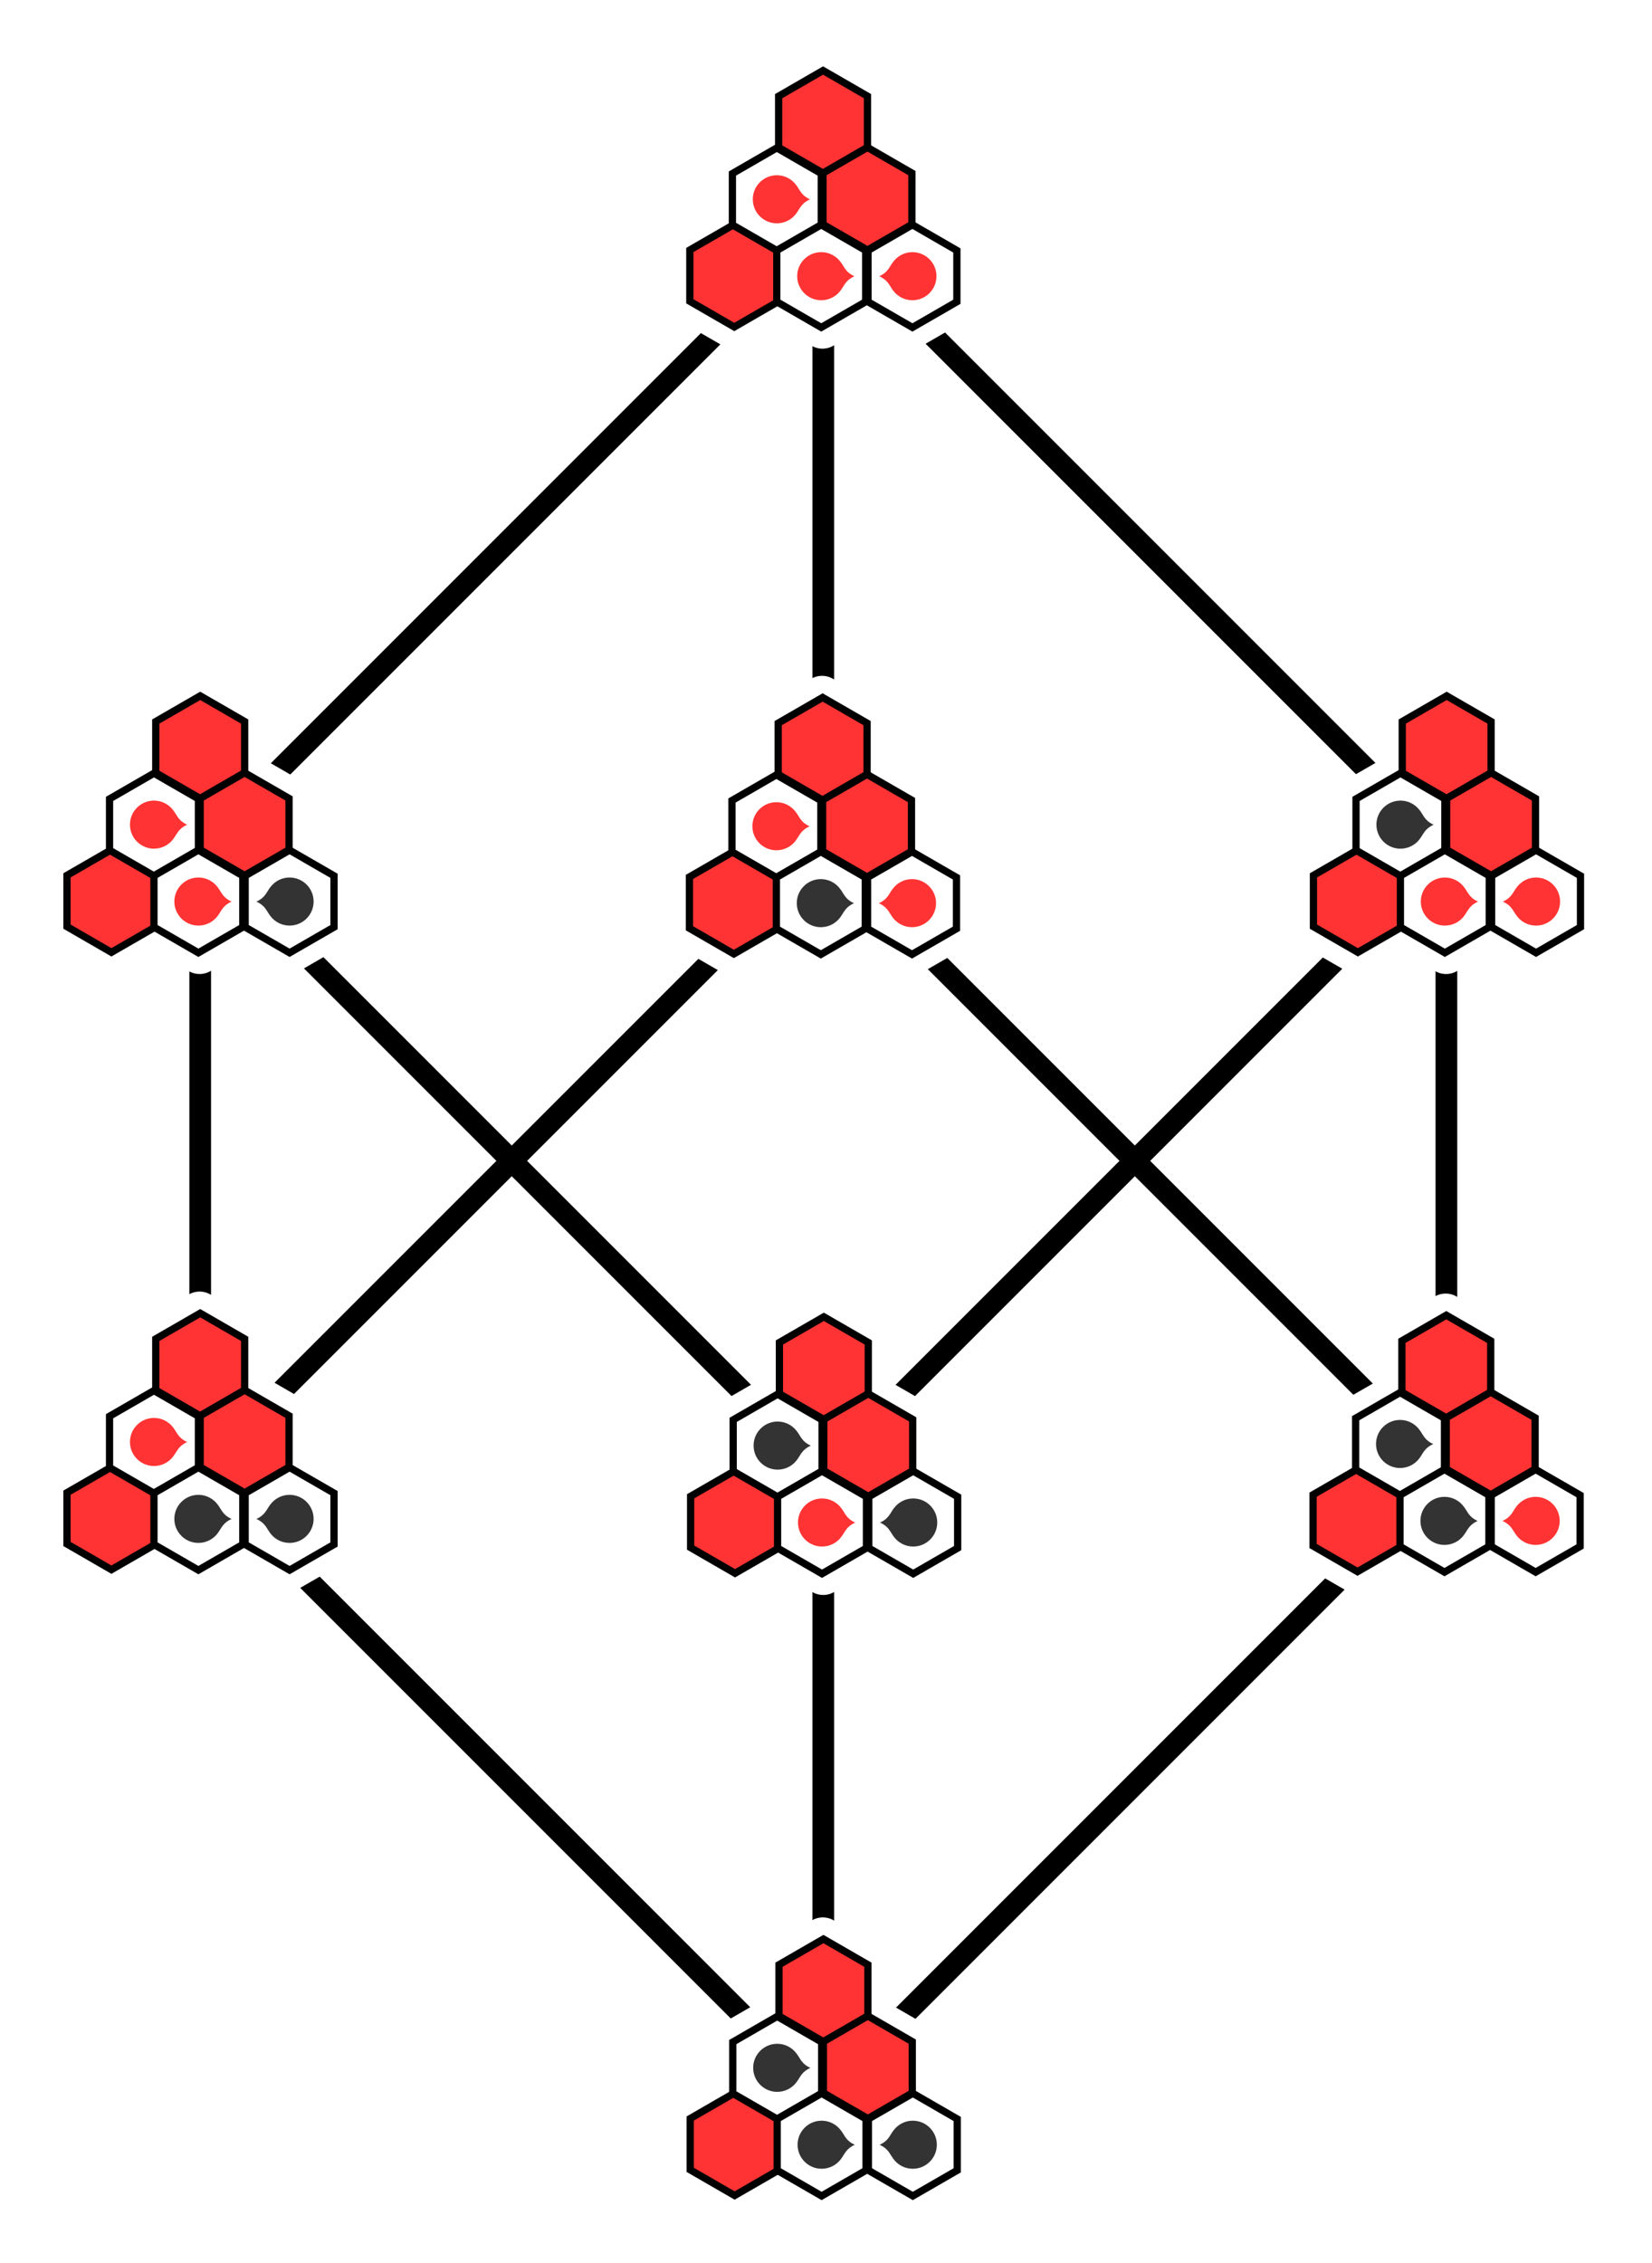
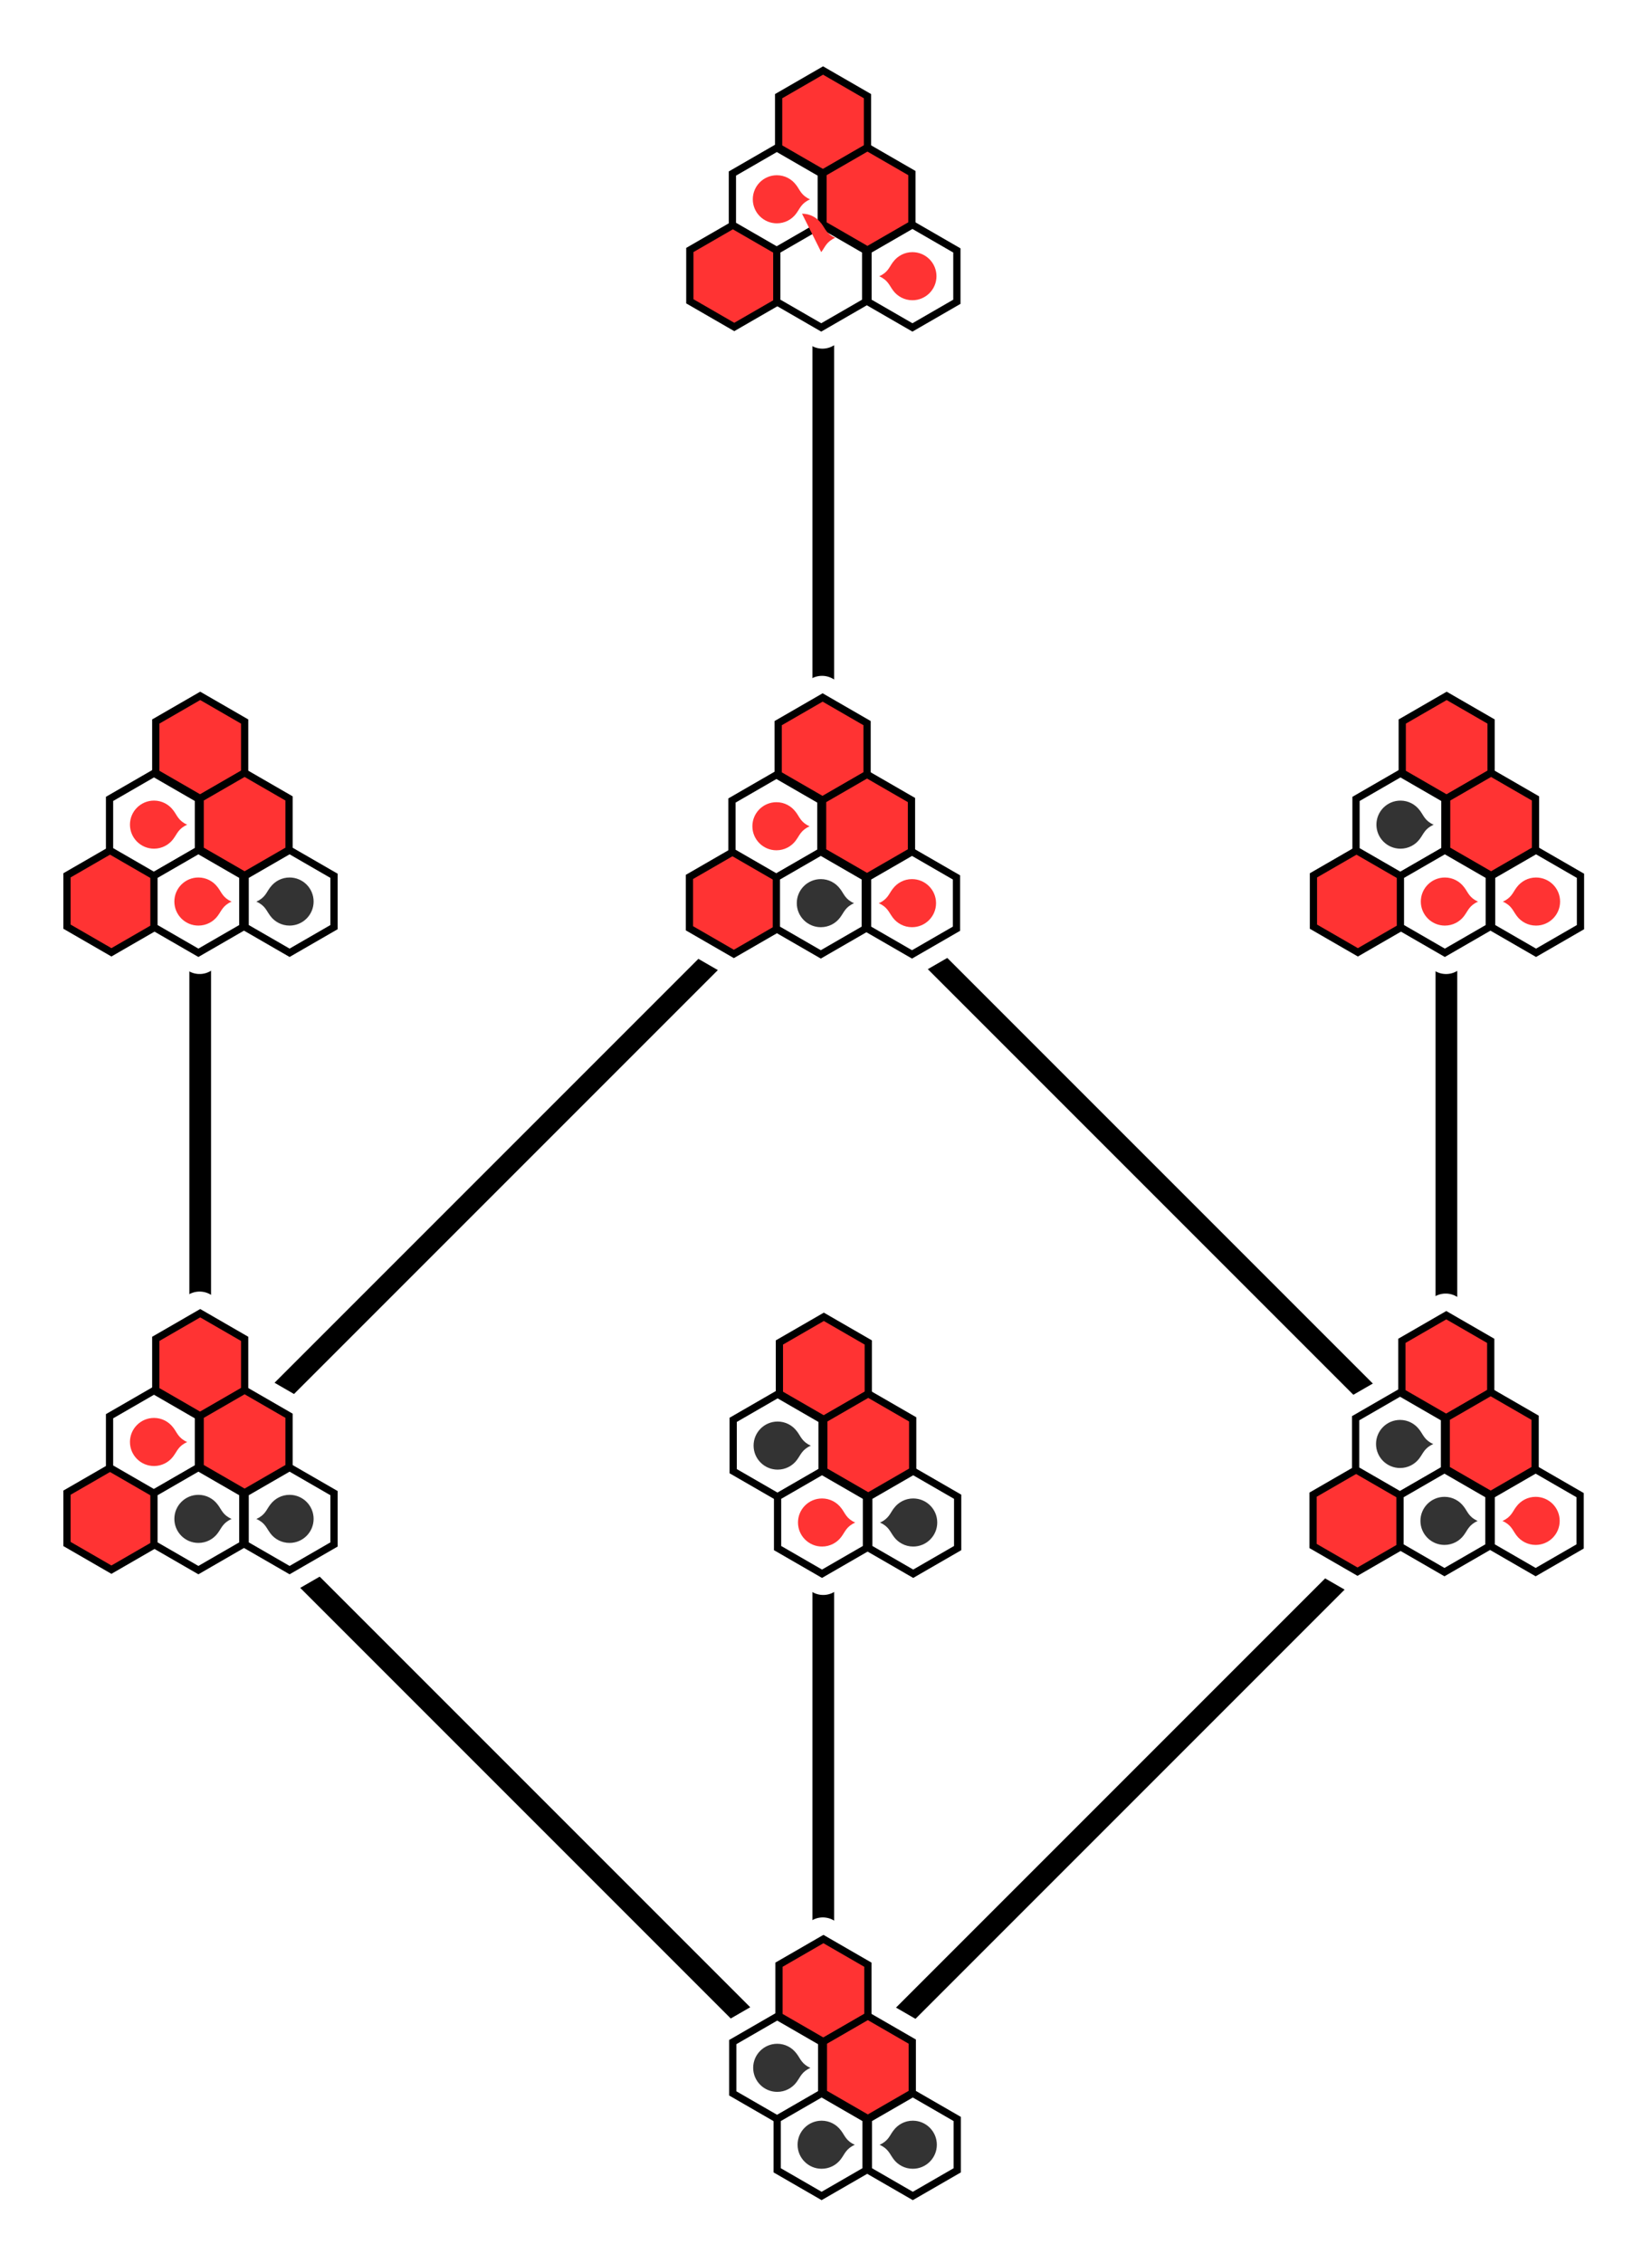
<svg xmlns="http://www.w3.org/2000/svg" xmlns:ns1="http://www.inkscape.org/namespaces/inkscape" xmlns:ns2="http://sodipodi.sourceforge.net/DTD/sodipodi-0.dtd" xmlns:xlink="http://www.w3.org/1999/xlink" width="114.188" height="156.406" id="svg6942" version="1.1" ns1:version="0.48.3.1 r9886" ns2:docname="Predicate_logic;_4_variables;_implications_lattice;_pairs;_1011.svg">
  <defs id="defs6944" />
  <ns2:namedview id="base" pagecolor="#ffffff" bordercolor="#666666" borderopacity="1.0" ns1:pageopacity="0.0" ns1:pageshadow="2" ns1:zoom="5.4256367" ns1:cx="58.760797" ns1:cy="78.403217" ns1:document-units="px" ns1:current-layer="layer2" showgrid="true" fit-margin-top="0" fit-margin-left="0" fit-margin-right="0" fit-margin-bottom="0" ns1:window-width="1896" ns1:window-height="1028" ns1:window-x="24" ns1:window-y="0" ns1:window-maximized="1" ns1:snap-global="false" />
  <g ns1:label="cube" ns1:groupmode="layer" id="layer1" transform="translate(-314.374,-301.044)" ns2:insensitive="true">
    <g transform="translate(-197.174,-697.251)" style="display:inline" id="g6916">
-       <path ns1:connector-curvature="0" id="path6890" d="m 525.386,1056.986 43.069,-43.069 43.069,43.069 -43.069,43.069 z" style="color:#000000;fill:none;stroke:#000000;stroke-width:1.5;stroke-linecap:square;stroke-linejoin:miter;stroke-miterlimit:4;stroke-opacity:1;stroke-dasharray:none;stroke-dashoffset:0;marker:none;visibility:visible;display:inline;overflow:visible;enable-background:accumulate" />
      <path ns1:connector-curvature="0" id="path6892" d="m 525.386,1100.055 43.069,-43.069 43.069,43.069 -43.069,43.069 z" style="color:#000000;fill:none;stroke:#000000;stroke-width:1.5;stroke-linecap:square;stroke-linejoin:miter;stroke-miterlimit:4;stroke-opacity:1;stroke-dasharray:none;stroke-dashoffset:0;marker:none;visibility:visible;display:inline;overflow:visible;enable-background:accumulate" />
      <path ns1:connector-curvature="0" id="path6894" d="m 525.386,1056.986 0,43.069" style="color:#000000;fill:none;stroke:#000000;stroke-width:1.5;stroke-linecap:square;stroke-linejoin:miter;stroke-miterlimit:4;stroke-opacity:1;stroke-dasharray:none;stroke-dashoffset:0;marker:none;visibility:visible;display:inline;overflow:visible;enable-background:accumulate" />
      <path ns1:connector-curvature="0" id="path6896" d="m 568.455,1013.917 0,43.069" style="color:#000000;fill:none;stroke:#000000;stroke-width:1.5;stroke-linecap:square;stroke-linejoin:miter;stroke-miterlimit:4;stroke-opacity:1;stroke-dasharray:none;stroke-dashoffset:0;marker:none;visibility:visible;display:inline;overflow:visible;enable-background:accumulate" />
      <path ns1:connector-curvature="0" id="path6898" d="m 611.525,1056.986 0,43.069" style="color:#000000;fill:none;stroke:#000000;stroke-width:1.5;stroke-linecap:square;stroke-linejoin:miter;stroke-miterlimit:4;stroke-opacity:1;stroke-dasharray:none;stroke-dashoffset:0;marker:none;visibility:visible;display:inline;overflow:visible;enable-background:accumulate" />
      <path ns1:connector-curvature="0" id="path6900" d="m 568.455,1100.055 0,43.069" style="color:#000000;fill:none;stroke:#000000;stroke-width:1.5;stroke-linecap:square;stroke-linejoin:miter;stroke-miterlimit:4;stroke-opacity:1;stroke-dasharray:none;stroke-dashoffset:0;marker:none;visibility:visible;display:inline;overflow:visible;enable-background:accumulate" />
    </g>
  </g>
  <g ns1:groupmode="layer" id="layer2" ns1:label="vertices" transform="translate(-6.281,1.969)">
    <g style="display:inline" id="g7381" transform="matrix(0.254,0,0,0.254,428.704,-84.362)">
      <use transform="translate(-1104.694,1328.74)" height="1" width="1" id="use6131-2-9" xlink:href="#use5606-3-0-0-0" y="0" x="0" style="display:inline" />
      <use transform="translate(-1135.38,1328.74)" height="1" width="1" id="use6131-2-7" xlink:href="#use5606-3-0-0-0" y="0" x="0" style="display:inline" />
      <use transform="translate(-1120.037,1302.165)" height="1" width="1" id="use6131-2-77" xlink:href="#use5606-3-0-0-0" y="0" x="0" style="display:inline" />
      <use transform="translate(-1104.694,1275.591)" height="1" width="1" id="use6129-619" xlink:href="#use5608-6-8-2" y="0" x="0" style="display:inline" />
      <use transform="translate(-1120.037,1302.165)" height="1" width="1" id="use6129-59" xlink:href="#use5608-6-8-2" y="0" x="0" style="display:inline" />
      <use transform="translate(-1135.38,1328.74)" height="1" width="1" id="use6129-834" xlink:href="#use5608-6-8-2" y="0" x="0" style="display:inline" />
    </g>
    <g id="g3936" transform="matrix(-1,0,0,1,126.311,0)">
      <path ns1:connector-curvature="0" id="path4911-2-3" d="m 63.156,132.04 -3.069,1.772 0,3.543 -3.069,1.772 0,3.543 -3.069,1.772 0,3.543 3.069,1.772 3.069,-1.772 3.069,1.772 3.069,-1.772 3.069,1.772 3.069,-1.772 0,-3.543 -3.069,-1.772 0,-3.543 -3.069,-1.772 0,-3.543 z" style="color:#000000;fill:none;stroke:#ffffff;stroke-width:3;stroke-linecap:butt;stroke-linejoin:round;stroke-miterlimit:4;stroke-opacity:1;stroke-dasharray:none;stroke-dashoffset:0;marker:none;visibility:visible;display:inline;overflow:visible;enable-background:accumulate" />
      <g style="display:inline" transform="matrix(0.182,0,0,0.182,105.985,137.091)" id="use6131-2-0-3-5">
        <path style="color:#000000;fill:#ff3333;fill-opacity:1;stroke:#000000;stroke-width:2.75;stroke-linecap:square;stroke-linejoin:miter;stroke-miterlimit:4;stroke-opacity:1;stroke-dasharray:none;stroke-dashoffset:0;marker:none;visibility:visible;display:inline;overflow:visible;enable-background:accumulate" d="m -235.558,11.195 16.877,-9.744 0,-19.488 -16.877,-9.744 -16.877,9.744 0,19.488 z" id="path4061-50" ns1:connector-curvature="0" />
      </g>
      <g style="display:inline" transform="matrix(0.182,0,0,0.182,102.916,142.406)" id="use6131-2-75-9-24">
        <path style="color:#000000;fill:#ff3333;fill-opacity:1;stroke:#000000;stroke-width:2.75;stroke-linecap:square;stroke-linejoin:miter;stroke-miterlimit:4;stroke-opacity:1;stroke-dasharray:none;stroke-dashoffset:0;marker:none;visibility:visible;display:inline;overflow:visible;enable-background:accumulate" d="m -235.558,11.195 16.877,-9.744 0,-19.488 -16.877,-9.744 -16.877,9.744 0,19.488 z" id="path4057-2" ns1:connector-curvature="0" />
      </g>
      <g style="display:inline" transform="matrix(0.182,0,0,0.182,112.122,147.721)" id="use6131-2-5-9-2">
-         <path style="color:#000000;fill:#ff3333;fill-opacity:1;stroke:#000000;stroke-width:2.75;stroke-linecap:square;stroke-linejoin:miter;stroke-miterlimit:4;stroke-opacity:1;stroke-dasharray:none;stroke-dashoffset:0;marker:none;visibility:visible;display:inline;overflow:visible;enable-background:accumulate" d="m -235.558,11.195 16.877,-9.744 0,-19.488 -16.877,-9.744 -16.877,9.744 0,19.488 z" id="path4053-97" ns1:connector-curvature="0" />
-       </g>
+         </g>
      <g id="use6129-87-2-1" style="display:inline" transform="matrix(-0.182,0,0,0.182,-17.766,109.855)">
        <path style="color:#000000;fill:#ffffff;fill-opacity:1;stroke:#000000;stroke-width:2.75;stroke-linecap:square;stroke-linejoin:miter;stroke-miterlimit:4;stroke-opacity:1;stroke-dasharray:none;stroke-dashoffset:0;marker:none;visibility:visible;display:inline;overflow:visible;enable-background:accumulate" d="m -461.948,190.223 16.877,-9.744 0,-19.488 -16.877,-9.744 -16.877,9.744 0,19.488 z" id="path4047-9" ns1:connector-curvature="0" />
        <path style="fill:#333333;fill-opacity:1;stroke:none;display:inline" d="m -461.942,161.637 c -5.044,0 -9.132,4.087 -9.132,9.129 0,5.042 4.089,9.129 9.132,9.129 2.991,0 5.64,-1.431 7.306,-3.652 l 0.018,-0.029 c 0.085,-0.114 0.159,-0.224 0.239,-0.342 1.19,-1.6 1.792,-3.656 5.051,-5.078 -3.26,-1.422 -3.861,-3.531 -5.051,-5.135 -0.08,-0.118 -0.172,-0.228 -0.257,-0.342 -1.665,-2.231 -4.307,-3.68 -7.306,-3.68 z" id="path4049-50" ns1:connector-curvature="0" ns2:nodetypes="csscccccccc" />
      </g>
      <g id="use6129-13-4-6" style="display:inline" transform="matrix(-0.182,0,0,0.182,-20.835,115.17)">
        <path style="color:#000000;fill:#ffffff;fill-opacity:1;stroke:#000000;stroke-width:2.75;stroke-linecap:square;stroke-linejoin:miter;stroke-miterlimit:4;stroke-opacity:1;stroke-dasharray:none;stroke-dashoffset:0;marker:none;visibility:visible;display:inline;overflow:visible;enable-background:accumulate" d="m -461.948,190.223 16.877,-9.744 0,-19.488 -16.877,-9.744 -16.877,9.744 0,19.488 z" id="path4041-7" ns1:connector-curvature="0" />
        <path style="fill:#333333;fill-opacity:1;stroke:none;display:inline" d="m -461.942,161.637 c -5.044,0 -9.132,4.087 -9.132,9.129 0,5.042 4.089,9.129 9.132,9.129 2.991,0 5.64,-1.431 7.306,-3.652 l 0.018,-0.029 c 0.085,-0.114 0.159,-0.224 0.239,-0.342 1.19,-1.6 1.792,-3.656 5.051,-5.078 -3.26,-1.422 -3.861,-3.531 -5.051,-5.135 -0.08,-0.118 -0.172,-0.228 -0.257,-0.342 -1.665,-2.231 -4.307,-3.68 -7.306,-3.68 z" id="path4043-6" ns1:connector-curvature="0" ns2:nodetypes="csscccccccc" />
      </g>
      <g id="use6129-272-8-29" style="display:inline" transform="matrix(0.182,0,0,0.182,141.01,115.17)">
        <path style="color:#000000;fill:#ffffff;fill-opacity:1;stroke:#000000;stroke-width:2.75;stroke-linecap:square;stroke-linejoin:miter;stroke-miterlimit:4;stroke-opacity:1;stroke-dasharray:none;stroke-dashoffset:0;marker:none;visibility:visible;display:inline;overflow:visible;enable-background:accumulate" d="m -461.948,190.223 16.877,-9.744 0,-19.488 -16.877,-9.744 -16.877,9.744 0,19.488 z" id="path4035-1" ns1:connector-curvature="0" />
        <path style="fill:#333333;fill-opacity:1;stroke:none;display:inline" d="m -461.942,161.637 c -5.044,0 -9.132,4.087 -9.132,9.129 0,5.042 4.089,9.129 9.132,9.129 2.991,0 5.64,-1.431 7.306,-3.652 l 0.018,-0.029 c 0.085,-0.114 0.159,-0.224 0.239,-0.342 1.19,-1.6 1.792,-3.656 5.051,-5.078 -3.26,-1.422 -3.861,-3.531 -5.051,-5.135 -0.08,-0.118 -0.172,-0.228 -0.257,-0.342 -1.665,-2.231 -4.307,-3.68 -7.306,-3.68 z" id="path4037-78" ns1:connector-curvature="0" ns2:nodetypes="csscccccccc" />
      </g>
    </g>
    <g transform="matrix(-1,0,0,1,169.363,-43.113)" id="g3936-1">
      <path ns1:connector-curvature="0" id="path4911-2-3-0" d="m 63.156,132.04 -3.069,1.772 0,3.543 -3.069,1.772 0,3.543 -3.069,1.772 0,3.543 3.069,1.772 3.069,-1.772 3.069,1.772 3.069,-1.772 3.069,1.772 3.069,-1.772 0,-3.543 -3.069,-1.772 0,-3.543 -3.069,-1.772 0,-3.543 z" style="color:#000000;fill:none;stroke:#ffffff;stroke-width:3;stroke-linecap:butt;stroke-linejoin:round;stroke-miterlimit:4;stroke-opacity:1;stroke-dasharray:none;stroke-dashoffset:0;marker:none;visibility:visible;display:inline;overflow:visible;enable-background:accumulate" />
      <g style="display:inline" transform="matrix(0.182,0,0,0.182,105.985,137.091)" id="use6131-2-0-3-5-0">
        <path style="color:#000000;fill:#ff3333;fill-opacity:1;stroke:#000000;stroke-width:2.75;stroke-linecap:square;stroke-linejoin:miter;stroke-miterlimit:4;stroke-opacity:1;stroke-dasharray:none;stroke-dashoffset:0;marker:none;visibility:visible;display:inline;overflow:visible;enable-background:accumulate" d="m -235.558,11.195 16.877,-9.744 0,-19.488 -16.877,-9.744 -16.877,9.744 0,19.488 z" id="path4061-50-3" ns1:connector-curvature="0" />
      </g>
      <g style="display:inline" transform="matrix(0.182,0,0,0.182,102.916,142.406)" id="use6131-2-75-9-24-3">
        <path style="color:#000000;fill:#ff3333;fill-opacity:1;stroke:#000000;stroke-width:2.75;stroke-linecap:square;stroke-linejoin:miter;stroke-miterlimit:4;stroke-opacity:1;stroke-dasharray:none;stroke-dashoffset:0;marker:none;visibility:visible;display:inline;overflow:visible;enable-background:accumulate" d="m -235.558,11.195 16.877,-9.744 0,-19.488 -16.877,-9.744 -16.877,9.744 0,19.488 z" id="path4057-2-4" ns1:connector-curvature="0" />
      </g>
      <g style="display:inline" transform="matrix(0.182,0,0,0.182,112.122,147.721)" id="use6131-2-5-9-2-4">
        <path style="color:#000000;fill:#ff3333;fill-opacity:1;stroke:#000000;stroke-width:2.75;stroke-linecap:square;stroke-linejoin:miter;stroke-miterlimit:4;stroke-opacity:1;stroke-dasharray:none;stroke-dashoffset:0;marker:none;visibility:visible;display:inline;overflow:visible;enable-background:accumulate" d="m -235.558,11.195 16.877,-9.744 0,-19.488 -16.877,-9.744 -16.877,9.744 0,19.488 z" id="path4053-97-9" ns1:connector-curvature="0" />
      </g>
      <g id="use6129-87-2-1-0" style="display:inline" transform="matrix(-0.182,0,0,0.182,-17.766,109.855)">
        <path style="color:#000000;fill:#ffffff;fill-opacity:1;stroke:#000000;stroke-width:2.75;stroke-linecap:square;stroke-linejoin:miter;stroke-miterlimit:4;stroke-opacity:1;stroke-dasharray:none;stroke-dashoffset:0;marker:none;visibility:visible;display:inline;overflow:visible;enable-background:accumulate" d="m -461.948,190.223 16.877,-9.744 0,-19.488 -16.877,-9.744 -16.877,9.744 0,19.488 z" id="path4047-9-1" ns1:connector-curvature="0" />
        <path style="fill:#333333;fill-opacity:1;stroke:none;display:inline" d="m -461.942,161.637 c -5.044,0 -9.132,4.087 -9.132,9.129 0,5.042 4.089,9.129 9.132,9.129 2.991,0 5.64,-1.431 7.306,-3.652 l 0.018,-0.029 c 0.085,-0.114 0.159,-0.224 0.239,-0.342 1.19,-1.6 1.792,-3.656 5.051,-5.078 -3.26,-1.422 -3.861,-3.531 -5.051,-5.135 -0.08,-0.118 -0.172,-0.228 -0.257,-0.342 -1.665,-2.231 -4.307,-3.68 -7.306,-3.68 z" id="path4049-50-4" ns1:connector-curvature="0" ns2:nodetypes="csscccccccc" />
      </g>
      <g id="use6129-13-4-6-5" style="display:inline" transform="matrix(-0.182,0,0,0.182,-20.835,115.17)">
        <path style="color:#000000;fill:#ffffff;fill-opacity:1;stroke:#000000;stroke-width:2.75;stroke-linecap:square;stroke-linejoin:miter;stroke-miterlimit:4;stroke-opacity:1;stroke-dasharray:none;stroke-dashoffset:0;marker:none;visibility:visible;display:inline;overflow:visible;enable-background:accumulate" d="m -461.948,190.223 16.877,-9.744 0,-19.488 -16.877,-9.744 -16.877,9.744 0,19.488 z" id="path4041-7-6" ns1:connector-curvature="0" />
        <path style="fill:#333333;fill-opacity:1;stroke:none;display:inline" d="m -461.942,161.637 c -5.044,0 -9.132,4.087 -9.132,9.129 0,5.042 4.089,9.129 9.132,9.129 2.991,0 5.64,-1.431 7.306,-3.652 l 0.018,-0.029 c 0.085,-0.114 0.159,-0.224 0.239,-0.342 1.19,-1.6 1.792,-3.656 5.051,-5.078 -3.26,-1.422 -3.861,-3.531 -5.051,-5.135 -0.08,-0.118 -0.172,-0.228 -0.257,-0.342 -1.665,-2.231 -4.307,-3.68 -7.306,-3.68 z" id="path4043-6-4" ns1:connector-curvature="0" ns2:nodetypes="csscccccccc" />
      </g>
      <g id="use6129-272-8-29-2" style="display:inline" transform="matrix(0.182,0,0,0.182,141.01,115.17)">
        <path style="color:#000000;fill:#ffffff;fill-opacity:1;stroke:#000000;stroke-width:2.75;stroke-linecap:square;stroke-linejoin:miter;stroke-miterlimit:4;stroke-opacity:1;stroke-dasharray:none;stroke-dashoffset:0;marker:none;visibility:visible;display:inline;overflow:visible;enable-background:accumulate" d="m -461.948,190.223 16.877,-9.744 0,-19.488 -16.877,-9.744 -16.877,9.744 0,19.488 z" id="path4035-1-6" ns1:connector-curvature="0" />
        <path style="fill:#ff3333;fill-opacity:1;stroke:none;display:inline" d="m -461.942,161.637 c -5.044,0 -9.132,4.087 -9.132,9.129 0,5.042 4.089,9.129 9.132,9.129 2.991,0 5.64,-1.431 7.306,-3.652 l 0.018,-0.029 c 0.085,-0.114 0.159,-0.224 0.239,-0.342 1.19,-1.6 1.792,-3.656 5.051,-5.078 -3.26,-1.422 -3.861,-3.531 -5.051,-5.135 -0.08,-0.118 -0.172,-0.228 -0.257,-0.342 -1.665,-2.231 -4.307,-3.68 -7.306,-3.68 z" id="path4037-78-7" ns1:connector-curvature="0" ns2:nodetypes="csscccccccc" />
      </g>
    </g>
    <g transform="matrix(-1,0,0,1,126.339,-43.001)" id="g3936-1-2">
      <path ns1:connector-curvature="0" id="path4911-2-3-0-5" d="m 63.156,132.04 -3.069,1.772 0,3.543 -3.069,1.772 0,3.543 -3.069,1.772 0,3.543 3.069,1.772 3.069,-1.772 3.069,1.772 3.069,-1.772 3.069,1.772 3.069,-1.772 0,-3.543 -3.069,-1.772 0,-3.543 -3.069,-1.772 0,-3.543 z" style="color:#000000;fill:none;stroke:#ffffff;stroke-width:3;stroke-linecap:butt;stroke-linejoin:round;stroke-miterlimit:4;stroke-opacity:1;stroke-dasharray:none;stroke-dashoffset:0;marker:none;visibility:visible;display:inline;overflow:visible;enable-background:accumulate" />
      <g style="display:inline" transform="matrix(0.182,0,0,0.182,105.985,137.091)" id="use6131-2-0-3-5-0-8">
        <path style="color:#000000;fill:#ff3333;fill-opacity:1;stroke:#000000;stroke-width:2.75;stroke-linecap:square;stroke-linejoin:miter;stroke-miterlimit:4;stroke-opacity:1;stroke-dasharray:none;stroke-dashoffset:0;marker:none;visibility:visible;display:inline;overflow:visible;enable-background:accumulate" d="m -235.558,11.195 16.877,-9.744 0,-19.488 -16.877,-9.744 -16.877,9.744 0,19.488 z" id="path4061-50-3-5" ns1:connector-curvature="0" />
      </g>
      <g style="display:inline" transform="matrix(0.182,0,0,0.182,102.916,142.406)" id="use6131-2-75-9-24-3-7">
        <path style="color:#000000;fill:#ff3333;fill-opacity:1;stroke:#000000;stroke-width:2.75;stroke-linecap:square;stroke-linejoin:miter;stroke-miterlimit:4;stroke-opacity:1;stroke-dasharray:none;stroke-dashoffset:0;marker:none;visibility:visible;display:inline;overflow:visible;enable-background:accumulate" d="m -235.558,11.195 16.877,-9.744 0,-19.488 -16.877,-9.744 -16.877,9.744 0,19.488 z" id="path4057-2-4-4" ns1:connector-curvature="0" />
      </g>
      <g style="display:inline" transform="matrix(0.182,0,0,0.182,112.122,147.721)" id="use6131-2-5-9-2-4-9">
-         <path style="color:#000000;fill:#ff3333;fill-opacity:1;stroke:#000000;stroke-width:2.75;stroke-linecap:square;stroke-linejoin:miter;stroke-miterlimit:4;stroke-opacity:1;stroke-dasharray:none;stroke-dashoffset:0;marker:none;visibility:visible;display:inline;overflow:visible;enable-background:accumulate" d="m -235.558,11.195 16.877,-9.744 0,-19.488 -16.877,-9.744 -16.877,9.744 0,19.488 z" id="path4053-97-9-5" ns1:connector-curvature="0" />
-       </g>
+         </g>
      <g id="use6129-87-2-1-0-5" style="display:inline" transform="matrix(-0.182,0,0,0.182,-17.766,109.855)">
        <path style="color:#000000;fill:#ffffff;fill-opacity:1;stroke:#000000;stroke-width:2.75;stroke-linecap:square;stroke-linejoin:miter;stroke-miterlimit:4;stroke-opacity:1;stroke-dasharray:none;stroke-dashoffset:0;marker:none;visibility:visible;display:inline;overflow:visible;enable-background:accumulate" d="m -461.948,190.223 16.877,-9.744 0,-19.488 -16.877,-9.744 -16.877,9.744 0,19.488 z" id="path4047-9-1-6" ns1:connector-curvature="0" />
        <path style="fill:#333333;fill-opacity:1;stroke:none;display:inline" d="m -461.942,161.637 c -5.044,0 -9.132,4.087 -9.132,9.129 0,5.042 4.089,9.129 9.132,9.129 2.991,0 5.64,-1.431 7.306,-3.652 l 0.018,-0.029 c 0.085,-0.114 0.159,-0.224 0.239,-0.342 1.19,-1.6 1.792,-3.656 5.051,-5.078 -3.26,-1.422 -3.861,-3.531 -5.051,-5.135 -0.08,-0.118 -0.172,-0.228 -0.257,-0.342 -1.665,-2.231 -4.307,-3.68 -7.306,-3.68 z" id="path4049-50-4-8" ns1:connector-curvature="0" ns2:nodetypes="csscccccccc" />
      </g>
      <g id="use6129-13-4-6-5-9" style="display:inline" transform="matrix(-0.182,0,0,0.182,-20.835,115.17)">
        <path style="color:#000000;fill:#ffffff;fill-opacity:1;stroke:#000000;stroke-width:2.75;stroke-linecap:square;stroke-linejoin:miter;stroke-miterlimit:4;stroke-opacity:1;stroke-dasharray:none;stroke-dashoffset:0;marker:none;visibility:visible;display:inline;overflow:visible;enable-background:accumulate" d="m -461.948,190.223 16.877,-9.744 0,-19.488 -16.877,-9.744 -16.877,9.744 0,19.488 z" id="path4041-7-6-0" ns1:connector-curvature="0" />
        <path style="fill:#ff3333;fill-opacity:1;stroke:none;display:inline" d="m -461.942,161.637 c -5.044,0 -9.132,4.087 -9.132,9.129 0,5.042 4.089,9.129 9.132,9.129 2.991,0 5.64,-1.431 7.306,-3.652 l 0.018,-0.029 c 0.085,-0.114 0.159,-0.224 0.239,-0.342 1.19,-1.6 1.792,-3.656 5.051,-5.078 -3.26,-1.422 -3.861,-3.531 -5.051,-5.135 -0.08,-0.118 -0.172,-0.228 -0.257,-0.342 -1.665,-2.231 -4.307,-3.68 -7.306,-3.68 z" id="path4043-6-4-8" ns1:connector-curvature="0" ns2:nodetypes="csscccccccc" />
      </g>
      <g id="use6129-272-8-29-2-4" style="display:inline" transform="matrix(0.182,0,0,0.182,141.01,115.17)">
        <path style="color:#000000;fill:#ffffff;fill-opacity:1;stroke:#000000;stroke-width:2.75;stroke-linecap:square;stroke-linejoin:miter;stroke-miterlimit:4;stroke-opacity:1;stroke-dasharray:none;stroke-dashoffset:0;marker:none;visibility:visible;display:inline;overflow:visible;enable-background:accumulate" d="m -461.948,190.223 16.877,-9.744 0,-19.488 -16.877,-9.744 -16.877,9.744 0,19.488 z" id="path4035-1-6-1" ns1:connector-curvature="0" />
        <path style="fill:#333333;fill-opacity:1;stroke:none;display:inline" d="m -461.942,161.637 c -5.044,0 -9.132,4.087 -9.132,9.129 0,5.042 4.089,9.129 9.132,9.129 2.991,0 5.64,-1.431 7.306,-3.652 l 0.018,-0.029 c 0.085,-0.114 0.159,-0.224 0.239,-0.342 1.19,-1.6 1.792,-3.656 5.051,-5.078 -3.26,-1.422 -3.861,-3.531 -5.051,-5.135 -0.08,-0.118 -0.172,-0.228 -0.257,-0.342 -1.665,-2.231 -4.307,-3.68 -7.306,-3.68 z" id="path4037-78-7-3" ns1:connector-curvature="0" ns2:nodetypes="csscccccccc" />
      </g>
    </g>
    <g transform="matrix(-1,0,0,1,83.233,-43.251)" id="g3936-1-4">
      <path ns1:connector-curvature="0" id="path4911-2-3-0-9" d="m 63.156,132.04 -3.069,1.772 0,3.543 -3.069,1.772 0,3.543 -3.069,1.772 0,3.543 3.069,1.772 3.069,-1.772 3.069,1.772 3.069,-1.772 3.069,1.772 3.069,-1.772 0,-3.543 -3.069,-1.772 0,-3.543 -3.069,-1.772 0,-3.543 z" style="color:#000000;fill:none;stroke:#ffffff;stroke-width:3;stroke-linecap:butt;stroke-linejoin:round;stroke-miterlimit:4;stroke-opacity:1;stroke-dasharray:none;stroke-dashoffset:0;marker:none;visibility:visible;display:inline;overflow:visible;enable-background:accumulate" />
      <g style="display:inline" transform="matrix(0.182,0,0,0.182,105.985,137.091)" id="use6131-2-0-3-5-0-86">
        <path style="color:#000000;fill:#ff3333;fill-opacity:1;stroke:#000000;stroke-width:2.75;stroke-linecap:square;stroke-linejoin:miter;stroke-miterlimit:4;stroke-opacity:1;stroke-dasharray:none;stroke-dashoffset:0;marker:none;visibility:visible;display:inline;overflow:visible;enable-background:accumulate" d="m -235.558,11.195 16.877,-9.744 0,-19.488 -16.877,-9.744 -16.877,9.744 0,19.488 z" id="path4061-50-3-8" ns1:connector-curvature="0" />
      </g>
      <g style="display:inline" transform="matrix(0.182,0,0,0.182,102.916,142.406)" id="use6131-2-75-9-24-3-73">
        <path style="color:#000000;fill:#ff3333;fill-opacity:1;stroke:#000000;stroke-width:2.75;stroke-linecap:square;stroke-linejoin:miter;stroke-miterlimit:4;stroke-opacity:1;stroke-dasharray:none;stroke-dashoffset:0;marker:none;visibility:visible;display:inline;overflow:visible;enable-background:accumulate" d="m -235.558,11.195 16.877,-9.744 0,-19.488 -16.877,-9.744 -16.877,9.744 0,19.488 z" id="path4057-2-4-8" ns1:connector-curvature="0" />
      </g>
      <g style="display:inline" transform="matrix(0.182,0,0,0.182,112.122,147.721)" id="use6131-2-5-9-2-4-8">
        <path style="color:#000000;fill:#ff3333;fill-opacity:1;stroke:#000000;stroke-width:2.75;stroke-linecap:square;stroke-linejoin:miter;stroke-miterlimit:4;stroke-opacity:1;stroke-dasharray:none;stroke-dashoffset:0;marker:none;visibility:visible;display:inline;overflow:visible;enable-background:accumulate" d="m -235.558,11.195 16.877,-9.744 0,-19.488 -16.877,-9.744 -16.877,9.744 0,19.488 z" id="path4053-97-9-9" ns1:connector-curvature="0" />
      </g>
      <g id="use6129-87-2-1-0-0" style="display:inline" transform="matrix(-0.182,0,0,0.182,-17.766,109.855)">
        <path style="color:#000000;fill:#ffffff;fill-opacity:1;stroke:#000000;stroke-width:2.75;stroke-linecap:square;stroke-linejoin:miter;stroke-miterlimit:4;stroke-opacity:1;stroke-dasharray:none;stroke-dashoffset:0;marker:none;visibility:visible;display:inline;overflow:visible;enable-background:accumulate" d="m -461.948,190.223 16.877,-9.744 0,-19.488 -16.877,-9.744 -16.877,9.744 0,19.488 z" id="path4047-9-1-4" ns1:connector-curvature="0" />
        <path style="fill:#ff3333;fill-opacity:1;stroke:none;display:inline" d="m -461.942,161.637 c -5.044,0 -9.132,4.087 -9.132,9.129 0,5.042 4.089,9.129 9.132,9.129 2.991,0 5.64,-1.431 7.306,-3.652 l 0.018,-0.029 c 0.085,-0.114 0.159,-0.224 0.239,-0.342 1.19,-1.6 1.792,-3.656 5.051,-5.078 -3.26,-1.422 -3.861,-3.531 -5.051,-5.135 -0.08,-0.118 -0.172,-0.228 -0.257,-0.342 -1.665,-2.231 -4.307,-3.68 -7.306,-3.68 z" id="path4049-50-4-2" ns1:connector-curvature="0" ns2:nodetypes="csscccccccc" />
      </g>
      <g id="use6129-13-4-6-5-2" style="display:inline" transform="matrix(-0.182,0,0,0.182,-20.835,115.17)">
        <path style="color:#000000;fill:#ffffff;fill-opacity:1;stroke:#000000;stroke-width:2.75;stroke-linecap:square;stroke-linejoin:miter;stroke-miterlimit:4;stroke-opacity:1;stroke-dasharray:none;stroke-dashoffset:0;marker:none;visibility:visible;display:inline;overflow:visible;enable-background:accumulate" d="m -461.948,190.223 16.877,-9.744 0,-19.488 -16.877,-9.744 -16.877,9.744 0,19.488 z" id="path4041-7-6-9" ns1:connector-curvature="0" />
        <path style="fill:#333333;fill-opacity:1;stroke:none;display:inline" d="m -461.942,161.637 c -5.044,0 -9.132,4.087 -9.132,9.129 0,5.042 4.089,9.129 9.132,9.129 2.991,0 5.64,-1.431 7.306,-3.652 l 0.018,-0.029 c 0.085,-0.114 0.159,-0.224 0.239,-0.342 1.19,-1.6 1.792,-3.656 5.051,-5.078 -3.26,-1.422 -3.861,-3.531 -5.051,-5.135 -0.08,-0.118 -0.172,-0.228 -0.257,-0.342 -1.665,-2.231 -4.307,-3.68 -7.306,-3.68 z" id="path4043-6-4-3" ns1:connector-curvature="0" ns2:nodetypes="csscccccccc" />
      </g>
      <g id="use6129-272-8-29-2-7" style="display:inline" transform="matrix(0.182,0,0,0.182,141.01,115.17)">
        <path style="color:#000000;fill:#ffffff;fill-opacity:1;stroke:#000000;stroke-width:2.75;stroke-linecap:square;stroke-linejoin:miter;stroke-miterlimit:4;stroke-opacity:1;stroke-dasharray:none;stroke-dashoffset:0;marker:none;visibility:visible;display:inline;overflow:visible;enable-background:accumulate" d="m -461.948,190.223 16.877,-9.744 0,-19.488 -16.877,-9.744 -16.877,9.744 0,19.488 z" id="path4035-1-6-8" ns1:connector-curvature="0" />
        <path style="fill:#333333;fill-opacity:1;stroke:none;display:inline" d="m -461.942,161.637 c -5.044,0 -9.132,4.087 -9.132,9.129 0,5.042 4.089,9.129 9.132,9.129 2.991,0 5.64,-1.431 7.306,-3.652 l 0.018,-0.029 c 0.085,-0.114 0.159,-0.224 0.239,-0.342 1.19,-1.6 1.792,-3.656 5.051,-5.078 -3.26,-1.422 -3.861,-3.531 -5.051,-5.135 -0.08,-0.118 -0.172,-0.228 -0.257,-0.342 -1.665,-2.231 -4.307,-3.68 -7.306,-3.68 z" id="path4037-78-7-7" ns1:connector-curvature="0" ns2:nodetypes="csscccccccc" />
      </g>
    </g>
    <g transform="matrix(-1,0,0,1,169.39,-85.913)" id="g3936-1-42">
      <path ns1:connector-curvature="0" id="path4911-2-3-0-54" d="m 63.156,132.04 -3.069,1.772 0,3.543 -3.069,1.772 0,3.543 -3.069,1.772 0,3.543 3.069,1.772 3.069,-1.772 3.069,1.772 3.069,-1.772 3.069,1.772 3.069,-1.772 0,-3.543 -3.069,-1.772 0,-3.543 -3.069,-1.772 0,-3.543 z" style="color:#000000;fill:none;stroke:#ffffff;stroke-width:3;stroke-linecap:butt;stroke-linejoin:round;stroke-miterlimit:4;stroke-opacity:1;stroke-dasharray:none;stroke-dashoffset:0;marker:none;visibility:visible;display:inline;overflow:visible;enable-background:accumulate" />
      <g style="display:inline" transform="matrix(0.182,0,0,0.182,105.985,137.091)" id="use6131-2-0-3-5-0-3">
        <path style="color:#000000;fill:#ff3333;fill-opacity:1;stroke:#000000;stroke-width:2.75;stroke-linecap:square;stroke-linejoin:miter;stroke-miterlimit:4;stroke-opacity:1;stroke-dasharray:none;stroke-dashoffset:0;marker:none;visibility:visible;display:inline;overflow:visible;enable-background:accumulate" d="m -235.558,11.195 16.877,-9.744 0,-19.488 -16.877,-9.744 -16.877,9.744 0,19.488 z" id="path4061-50-3-6" ns1:connector-curvature="0" />
      </g>
      <g style="display:inline" transform="matrix(0.182,0,0,0.182,102.916,142.406)" id="use6131-2-75-9-24-3-3">
        <path style="color:#000000;fill:#ff3333;fill-opacity:1;stroke:#000000;stroke-width:2.75;stroke-linecap:square;stroke-linejoin:miter;stroke-miterlimit:4;stroke-opacity:1;stroke-dasharray:none;stroke-dashoffset:0;marker:none;visibility:visible;display:inline;overflow:visible;enable-background:accumulate" d="m -235.558,11.195 16.877,-9.744 0,-19.488 -16.877,-9.744 -16.877,9.744 0,19.488 z" id="path4057-2-4-7" ns1:connector-curvature="0" />
      </g>
      <g style="display:inline" transform="matrix(0.182,0,0,0.182,112.122,147.721)" id="use6131-2-5-9-2-4-98">
        <path style="color:#000000;fill:#ff3333;fill-opacity:1;stroke:#000000;stroke-width:2.75;stroke-linecap:square;stroke-linejoin:miter;stroke-miterlimit:4;stroke-opacity:1;stroke-dasharray:none;stroke-dashoffset:0;marker:none;visibility:visible;display:inline;overflow:visible;enable-background:accumulate" d="m -235.558,11.195 16.877,-9.744 0,-19.488 -16.877,-9.744 -16.877,9.744 0,19.488 z" id="path4053-97-9-1" ns1:connector-curvature="0" />
      </g>
      <g id="use6129-87-2-1-0-4" style="display:inline" transform="matrix(-0.182,0,0,0.182,-17.766,109.855)">
        <path style="color:#000000;fill:#ffffff;fill-opacity:1;stroke:#000000;stroke-width:2.75;stroke-linecap:square;stroke-linejoin:miter;stroke-miterlimit:4;stroke-opacity:1;stroke-dasharray:none;stroke-dashoffset:0;marker:none;visibility:visible;display:inline;overflow:visible;enable-background:accumulate" d="m -461.948,190.223 16.877,-9.744 0,-19.488 -16.877,-9.744 -16.877,9.744 0,19.488 z" id="path4047-9-1-8" ns1:connector-curvature="0" />
        <path style="fill:#333333;fill-opacity:1;stroke:none;display:inline" d="m -461.942,161.637 c -5.044,0 -9.132,4.087 -9.132,9.129 0,5.042 4.089,9.129 9.132,9.129 2.991,0 5.64,-1.431 7.306,-3.652 l 0.018,-0.029 c 0.085,-0.114 0.159,-0.224 0.239,-0.342 1.19,-1.6 1.792,-3.656 5.051,-5.078 -3.26,-1.422 -3.861,-3.531 -5.051,-5.135 -0.08,-0.118 -0.172,-0.228 -0.257,-0.342 -1.665,-2.231 -4.307,-3.68 -7.306,-3.68 z" id="path4049-50-4-1" ns1:connector-curvature="0" ns2:nodetypes="csscccccccc" />
      </g>
      <g id="use6129-13-4-6-5-28" style="display:inline" transform="matrix(-0.182,0,0,0.182,-20.835,115.17)">
        <path style="color:#000000;fill:#ffffff;fill-opacity:1;stroke:#000000;stroke-width:2.75;stroke-linecap:square;stroke-linejoin:miter;stroke-miterlimit:4;stroke-opacity:1;stroke-dasharray:none;stroke-dashoffset:0;marker:none;visibility:visible;display:inline;overflow:visible;enable-background:accumulate" d="m -461.948,190.223 16.877,-9.744 0,-19.488 -16.877,-9.744 -16.877,9.744 0,19.488 z" id="path4041-7-6-8" ns1:connector-curvature="0" />
        <path style="fill:#ff3333;fill-opacity:1;stroke:none;display:inline" d="m -461.942,161.637 c -5.044,0 -9.132,4.087 -9.132,9.129 0,5.042 4.089,9.129 9.132,9.129 2.991,0 5.64,-1.431 7.306,-3.652 l 0.018,-0.029 c 0.085,-0.114 0.159,-0.224 0.239,-0.342 1.19,-1.6 1.792,-3.656 5.051,-5.078 -3.26,-1.422 -3.861,-3.531 -5.051,-5.135 -0.08,-0.118 -0.172,-0.228 -0.257,-0.342 -1.665,-2.231 -4.307,-3.68 -7.306,-3.68 z" id="path4043-6-4-5" ns1:connector-curvature="0" ns2:nodetypes="csscccccccc" />
      </g>
      <g id="use6129-272-8-29-2-6" style="display:inline" transform="matrix(0.182,0,0,0.182,141.01,115.17)">
        <path style="color:#000000;fill:#ffffff;fill-opacity:1;stroke:#000000;stroke-width:2.75;stroke-linecap:square;stroke-linejoin:miter;stroke-miterlimit:4;stroke-opacity:1;stroke-dasharray:none;stroke-dashoffset:0;marker:none;visibility:visible;display:inline;overflow:visible;enable-background:accumulate" d="m -461.948,190.223 16.877,-9.744 0,-19.488 -16.877,-9.744 -16.877,9.744 0,19.488 z" id="path4035-1-6-9" ns1:connector-curvature="0" />
        <path style="fill:#ff3333;fill-opacity:1;stroke:none;display:inline" d="m -461.942,161.637 c -5.044,0 -9.132,4.087 -9.132,9.129 0,5.042 4.089,9.129 9.132,9.129 2.991,0 5.64,-1.431 7.306,-3.652 l 0.018,-0.029 c 0.085,-0.114 0.159,-0.224 0.239,-0.342 1.19,-1.6 1.792,-3.656 5.051,-5.078 -3.26,-1.422 -3.861,-3.531 -5.051,-5.135 -0.08,-0.118 -0.172,-0.228 -0.257,-0.342 -1.665,-2.231 -4.307,-3.68 -7.306,-3.68 z" id="path4037-78-7-6" ns1:connector-curvature="0" ns2:nodetypes="csscccccccc" />
      </g>
    </g>
    <g transform="matrix(-1,0,0,1,126.256,-85.803)" id="g3936-1-3">
      <path ns1:connector-curvature="0" id="path4911-2-3-0-1" d="m 63.156,132.04 -3.069,1.772 0,3.543 -3.069,1.772 0,3.543 -3.069,1.772 0,3.543 3.069,1.772 3.069,-1.772 3.069,1.772 3.069,-1.772 3.069,1.772 3.069,-1.772 0,-3.543 -3.069,-1.772 0,-3.543 -3.069,-1.772 0,-3.543 z" style="color:#000000;fill:none;stroke:#ffffff;stroke-width:3;stroke-linecap:butt;stroke-linejoin:round;stroke-miterlimit:4;stroke-opacity:1;stroke-dasharray:none;stroke-dashoffset:0;marker:none;visibility:visible;display:inline;overflow:visible;enable-background:accumulate" />
      <g style="display:inline" transform="matrix(0.182,0,0,0.182,105.985,137.091)" id="use6131-2-0-3-5-0-84">
        <path style="color:#000000;fill:#ff3333;fill-opacity:1;stroke:#000000;stroke-width:2.75;stroke-linecap:square;stroke-linejoin:miter;stroke-miterlimit:4;stroke-opacity:1;stroke-dasharray:none;stroke-dashoffset:0;marker:none;visibility:visible;display:inline;overflow:visible;enable-background:accumulate" d="m -235.558,11.195 16.877,-9.744 0,-19.488 -16.877,-9.744 -16.877,9.744 0,19.488 z" id="path4061-50-3-4" ns1:connector-curvature="0" />
      </g>
      <g style="display:inline" transform="matrix(0.182,0,0,0.182,102.916,142.406)" id="use6131-2-75-9-24-3-8">
        <path style="color:#000000;fill:#ff3333;fill-opacity:1;stroke:#000000;stroke-width:2.75;stroke-linecap:square;stroke-linejoin:miter;stroke-miterlimit:4;stroke-opacity:1;stroke-dasharray:none;stroke-dashoffset:0;marker:none;visibility:visible;display:inline;overflow:visible;enable-background:accumulate" d="m -235.558,11.195 16.877,-9.744 0,-19.488 -16.877,-9.744 -16.877,9.744 0,19.488 z" id="path4057-2-4-3" ns1:connector-curvature="0" />
      </g>
      <g style="display:inline" transform="matrix(0.182,0,0,0.182,112.122,147.721)" id="use6131-2-5-9-2-4-1">
        <path style="color:#000000;fill:#ff3333;fill-opacity:1;stroke:#000000;stroke-width:2.75;stroke-linecap:square;stroke-linejoin:miter;stroke-miterlimit:4;stroke-opacity:1;stroke-dasharray:none;stroke-dashoffset:0;marker:none;visibility:visible;display:inline;overflow:visible;enable-background:accumulate" d="m -235.558,11.195 16.877,-9.744 0,-19.488 -16.877,-9.744 -16.877,9.744 0,19.488 z" id="path4053-97-9-7" ns1:connector-curvature="0" />
      </g>
      <g id="use6129-87-2-1-0-9" style="display:inline" transform="matrix(-0.182,0,0,0.182,-17.766,109.855)">
        <path style="color:#000000;fill:#ffffff;fill-opacity:1;stroke:#000000;stroke-width:2.75;stroke-linecap:square;stroke-linejoin:miter;stroke-miterlimit:4;stroke-opacity:1;stroke-dasharray:none;stroke-dashoffset:0;marker:none;visibility:visible;display:inline;overflow:visible;enable-background:accumulate" d="m -461.948,190.223 16.877,-9.744 0,-19.488 -16.877,-9.744 -16.877,9.744 0,19.488 z" id="path4047-9-1-5" ns1:connector-curvature="0" />
        <path style="fill:#ff3333;fill-opacity:1;stroke:none;display:inline" d="m -461.942,161.637 c -5.044,0 -9.132,4.087 -9.132,9.129 0,5.042 4.089,9.129 9.132,9.129 2.991,0 5.64,-1.431 7.306,-3.652 l 0.018,-0.029 c 0.085,-0.114 0.159,-0.224 0.239,-0.342 1.19,-1.6 1.792,-3.656 5.051,-5.078 -3.26,-1.422 -3.861,-3.531 -5.051,-5.135 -0.08,-0.118 -0.172,-0.228 -0.257,-0.342 -1.665,-2.231 -4.307,-3.68 -7.306,-3.68 z" id="path4049-50-4-23" ns1:connector-curvature="0" ns2:nodetypes="csscccccccc" />
      </g>
      <g id="use6129-13-4-6-5-8" style="display:inline" transform="matrix(-0.182,0,0,0.182,-20.835,115.17)">
        <path style="color:#000000;fill:#ffffff;fill-opacity:1;stroke:#000000;stroke-width:2.75;stroke-linecap:square;stroke-linejoin:miter;stroke-miterlimit:4;stroke-opacity:1;stroke-dasharray:none;stroke-dashoffset:0;marker:none;visibility:visible;display:inline;overflow:visible;enable-background:accumulate" d="m -461.948,190.223 16.877,-9.744 0,-19.488 -16.877,-9.744 -16.877,9.744 0,19.488 z" id="path4041-7-6-88" ns1:connector-curvature="0" />
        <path style="fill:#333333;fill-opacity:1;stroke:none;display:inline" d="m -461.942,161.637 c -5.044,0 -9.132,4.087 -9.132,9.129 0,5.042 4.089,9.129 9.132,9.129 2.991,0 5.64,-1.431 7.306,-3.652 l 0.018,-0.029 c 0.085,-0.114 0.159,-0.224 0.239,-0.342 1.19,-1.6 1.792,-3.656 5.051,-5.078 -3.26,-1.422 -3.861,-3.531 -5.051,-5.135 -0.08,-0.118 -0.172,-0.228 -0.257,-0.342 -1.665,-2.231 -4.307,-3.68 -7.306,-3.68 z" id="path4043-6-4-7" ns1:connector-curvature="0" ns2:nodetypes="csscccccccc" />
      </g>
      <g id="use6129-272-8-29-2-8" style="display:inline" transform="matrix(0.182,0,0,0.182,141.01,115.17)">
        <path style="color:#000000;fill:#ffffff;fill-opacity:1;stroke:#000000;stroke-width:2.75;stroke-linecap:square;stroke-linejoin:miter;stroke-miterlimit:4;stroke-opacity:1;stroke-dasharray:none;stroke-dashoffset:0;marker:none;visibility:visible;display:inline;overflow:visible;enable-background:accumulate" d="m -461.948,190.223 16.877,-9.744 0,-19.488 -16.877,-9.744 -16.877,9.744 0,19.488 z" id="path4035-1-6-7" ns1:connector-curvature="0" />
        <path style="fill:#ff3333;fill-opacity:1;stroke:none;display:inline" d="m -461.942,161.637 c -5.044,0 -9.132,4.087 -9.132,9.129 0,5.042 4.089,9.129 9.132,9.129 2.991,0 5.64,-1.431 7.306,-3.652 l 0.018,-0.029 c 0.085,-0.114 0.159,-0.224 0.239,-0.342 1.19,-1.6 1.792,-3.656 5.051,-5.078 -3.26,-1.422 -3.861,-3.531 -5.051,-5.135 -0.08,-0.118 -0.172,-0.228 -0.257,-0.342 -1.665,-2.231 -4.307,-3.68 -7.306,-3.68 z" id="path4037-78-7-8" ns1:connector-curvature="0" ns2:nodetypes="csscccccccc" />
      </g>
    </g>
    <g transform="matrix(-1,0,0,1,83.233,-85.914)" id="g3936-1-7">
      <path ns1:connector-curvature="0" id="path4911-2-3-0-18" d="m 63.156,132.04 -3.069,1.772 0,3.543 -3.069,1.772 0,3.543 -3.069,1.772 0,3.543 3.069,1.772 3.069,-1.772 3.069,1.772 3.069,-1.772 3.069,1.772 3.069,-1.772 0,-3.543 -3.069,-1.772 0,-3.543 -3.069,-1.772 0,-3.543 z" style="color:#000000;fill:none;stroke:#ffffff;stroke-width:3;stroke-linecap:butt;stroke-linejoin:round;stroke-miterlimit:4;stroke-opacity:1;stroke-dasharray:none;stroke-dashoffset:0;marker:none;visibility:visible;display:inline;overflow:visible;enable-background:accumulate" />
      <g style="display:inline" transform="matrix(0.182,0,0,0.182,105.985,137.091)" id="use6131-2-0-3-5-0-5">
        <path style="color:#000000;fill:#ff3333;fill-opacity:1;stroke:#000000;stroke-width:2.75;stroke-linecap:square;stroke-linejoin:miter;stroke-miterlimit:4;stroke-opacity:1;stroke-dasharray:none;stroke-dashoffset:0;marker:none;visibility:visible;display:inline;overflow:visible;enable-background:accumulate" d="m -235.558,11.195 16.877,-9.744 0,-19.488 -16.877,-9.744 -16.877,9.744 0,19.488 z" id="path4061-50-3-1" ns1:connector-curvature="0" />
      </g>
      <g style="display:inline" transform="matrix(0.182,0,0,0.182,102.916,142.406)" id="use6131-2-75-9-24-3-4">
        <path style="color:#000000;fill:#ff3333;fill-opacity:1;stroke:#000000;stroke-width:2.75;stroke-linecap:square;stroke-linejoin:miter;stroke-miterlimit:4;stroke-opacity:1;stroke-dasharray:none;stroke-dashoffset:0;marker:none;visibility:visible;display:inline;overflow:visible;enable-background:accumulate" d="m -235.558,11.195 16.877,-9.744 0,-19.488 -16.877,-9.744 -16.877,9.744 0,19.488 z" id="path4057-2-4-40" ns1:connector-curvature="0" />
      </g>
      <g style="display:inline" transform="matrix(0.182,0,0,0.182,112.122,147.721)" id="use6131-2-5-9-2-4-2">
        <path style="color:#000000;fill:#ff3333;fill-opacity:1;stroke:#000000;stroke-width:2.75;stroke-linecap:square;stroke-linejoin:miter;stroke-miterlimit:4;stroke-opacity:1;stroke-dasharray:none;stroke-dashoffset:0;marker:none;visibility:visible;display:inline;overflow:visible;enable-background:accumulate" d="m -235.558,11.195 16.877,-9.744 0,-19.488 -16.877,-9.744 -16.877,9.744 0,19.488 z" id="path4053-97-9-0" ns1:connector-curvature="0" />
      </g>
      <g id="use6129-87-2-1-0-3" style="display:inline" transform="matrix(-0.182,0,0,0.182,-17.766,109.855)">
        <path style="color:#000000;fill:#ffffff;fill-opacity:1;stroke:#000000;stroke-width:2.75;stroke-linecap:square;stroke-linejoin:miter;stroke-miterlimit:4;stroke-opacity:1;stroke-dasharray:none;stroke-dashoffset:0;marker:none;visibility:visible;display:inline;overflow:visible;enable-background:accumulate" d="m -461.948,190.223 16.877,-9.744 0,-19.488 -16.877,-9.744 -16.877,9.744 0,19.488 z" id="path4047-9-1-3" ns1:connector-curvature="0" />
        <path style="fill:#ff3333;fill-opacity:1;stroke:none;display:inline" d="m -461.942,161.637 c -5.044,0 -9.132,4.087 -9.132,9.129 0,5.042 4.089,9.129 9.132,9.129 2.991,0 5.64,-1.431 7.306,-3.652 l 0.018,-0.029 c 0.085,-0.114 0.159,-0.224 0.239,-0.342 1.19,-1.6 1.792,-3.656 5.051,-5.078 -3.26,-1.422 -3.861,-3.531 -5.051,-5.135 -0.08,-0.118 -0.172,-0.228 -0.257,-0.342 -1.665,-2.231 -4.307,-3.68 -7.306,-3.68 z" id="path4049-50-4-18" ns1:connector-curvature="0" ns2:nodetypes="csscccccccc" />
      </g>
      <g id="use6129-13-4-6-5-7" style="display:inline" transform="matrix(-0.182,0,0,0.182,-20.835,115.17)">
        <path style="color:#000000;fill:#ffffff;fill-opacity:1;stroke:#000000;stroke-width:2.75;stroke-linecap:square;stroke-linejoin:miter;stroke-miterlimit:4;stroke-opacity:1;stroke-dasharray:none;stroke-dashoffset:0;marker:none;visibility:visible;display:inline;overflow:visible;enable-background:accumulate" d="m -461.948,190.223 16.877,-9.744 0,-19.488 -16.877,-9.744 -16.877,9.744 0,19.488 z" id="path4041-7-6-93" ns1:connector-curvature="0" />
        <path style="fill:#ff3333;fill-opacity:1;stroke:none;display:inline" d="m -461.942,161.637 c -5.044,0 -9.132,4.087 -9.132,9.129 0,5.042 4.089,9.129 9.132,9.129 2.991,0 5.64,-1.431 7.306,-3.652 l 0.018,-0.029 c 0.085,-0.114 0.159,-0.224 0.239,-0.342 1.19,-1.6 1.792,-3.656 5.051,-5.078 -3.26,-1.422 -3.861,-3.531 -5.051,-5.135 -0.08,-0.118 -0.172,-0.228 -0.257,-0.342 -1.665,-2.231 -4.307,-3.68 -7.306,-3.68 z" id="path4043-6-4-0" ns1:connector-curvature="0" ns2:nodetypes="csscccccccc" />
      </g>
      <g id="use6129-272-8-29-2-82" style="display:inline" transform="matrix(0.182,0,0,0.182,141.01,115.17)">
        <path style="color:#000000;fill:#ffffff;fill-opacity:1;stroke:#000000;stroke-width:2.75;stroke-linecap:square;stroke-linejoin:miter;stroke-miterlimit:4;stroke-opacity:1;stroke-dasharray:none;stroke-dashoffset:0;marker:none;visibility:visible;display:inline;overflow:visible;enable-background:accumulate" d="m -461.948,190.223 16.877,-9.744 0,-19.488 -16.877,-9.744 -16.877,9.744 0,19.488 z" id="path4035-1-6-5" ns1:connector-curvature="0" />
        <path style="fill:#333333;fill-opacity:1;stroke:none;display:inline" d="m -461.942,161.637 c -5.044,0 -9.132,4.087 -9.132,9.129 0,5.042 4.089,9.129 9.132,9.129 2.991,0 5.64,-1.431 7.306,-3.652 l 0.018,-0.029 c 0.085,-0.114 0.159,-0.224 0.239,-0.342 1.19,-1.6 1.792,-3.656 5.051,-5.078 -3.26,-1.422 -3.861,-3.531 -5.051,-5.135 -0.08,-0.118 -0.172,-0.228 -0.257,-0.342 -1.665,-2.231 -4.307,-3.68 -7.306,-3.68 z" id="path4037-78-7-0" ns1:connector-curvature="0" ns2:nodetypes="csscccccccc" />
      </g>
    </g>
    <g transform="matrix(-1,0,0,1,126.285,-129.131)" id="g3936-1-5">
      <path ns1:connector-curvature="0" id="path4911-2-3-0-14" d="m 63.156,132.04 -3.069,1.772 0,3.543 -3.069,1.772 0,3.543 -3.069,1.772 0,3.543 3.069,1.772 3.069,-1.772 3.069,1.772 3.069,-1.772 3.069,1.772 3.069,-1.772 0,-3.543 -3.069,-1.772 0,-3.543 -3.069,-1.772 0,-3.543 z" style="color:#000000;fill:none;stroke:#ffffff;stroke-width:3;stroke-linecap:butt;stroke-linejoin:round;stroke-miterlimit:4;stroke-opacity:1;stroke-dasharray:none;stroke-dashoffset:0;marker:none;visibility:visible;display:inline;overflow:visible;enable-background:accumulate" />
      <g style="display:inline" transform="matrix(0.182,0,0,0.182,105.985,137.091)" id="use6131-2-0-3-5-0-4">
        <path style="color:#000000;fill:#ff3333;fill-opacity:1;stroke:#000000;stroke-width:2.75;stroke-linecap:square;stroke-linejoin:miter;stroke-miterlimit:4;stroke-opacity:1;stroke-dasharray:none;stroke-dashoffset:0;marker:none;visibility:visible;display:inline;overflow:visible;enable-background:accumulate" d="m -235.558,11.195 16.877,-9.744 0,-19.488 -16.877,-9.744 -16.877,9.744 0,19.488 z" id="path4061-50-3-9" ns1:connector-curvature="0" />
      </g>
      <g style="display:inline" transform="matrix(0.182,0,0,0.182,102.916,142.406)" id="use6131-2-75-9-24-3-34">
        <path style="color:#000000;fill:#ff3333;fill-opacity:1;stroke:#000000;stroke-width:2.75;stroke-linecap:square;stroke-linejoin:miter;stroke-miterlimit:4;stroke-opacity:1;stroke-dasharray:none;stroke-dashoffset:0;marker:none;visibility:visible;display:inline;overflow:visible;enable-background:accumulate" d="m -235.558,11.195 16.877,-9.744 0,-19.488 -16.877,-9.744 -16.877,9.744 0,19.488 z" id="path4057-2-4-5" ns1:connector-curvature="0" />
      </g>
      <g style="display:inline" transform="matrix(0.182,0,0,0.182,112.122,147.721)" id="use6131-2-5-9-2-4-25">
        <path style="color:#000000;fill:#ff3333;fill-opacity:1;stroke:#000000;stroke-width:2.75;stroke-linecap:square;stroke-linejoin:miter;stroke-miterlimit:4;stroke-opacity:1;stroke-dasharray:none;stroke-dashoffset:0;marker:none;visibility:visible;display:inline;overflow:visible;enable-background:accumulate" d="m -235.558,11.195 16.877,-9.744 0,-19.488 -16.877,-9.744 -16.877,9.744 0,19.488 z" id="path4053-97-9-3" ns1:connector-curvature="0" />
      </g>
      <g id="use6129-87-2-1-0-7" style="display:inline" transform="matrix(-0.182,0,0,0.182,-17.766,109.855)">
        <path style="color:#000000;fill:#ffffff;fill-opacity:1;stroke:#000000;stroke-width:2.75;stroke-linecap:square;stroke-linejoin:miter;stroke-miterlimit:4;stroke-opacity:1;stroke-dasharray:none;stroke-dashoffset:0;marker:none;visibility:visible;display:inline;overflow:visible;enable-background:accumulate" d="m -461.948,190.223 16.877,-9.744 0,-19.488 -16.877,-9.744 -16.877,9.744 0,19.488 z" id="path4047-9-1-7" ns1:connector-curvature="0" />
        <path style="fill:#ff3333;fill-opacity:1;stroke:none;display:inline" d="m -461.942,161.637 c -5.044,0 -9.132,4.087 -9.132,9.129 0,5.042 4.089,9.129 9.132,9.129 2.991,0 5.64,-1.431 7.306,-3.652 l 0.018,-0.029 c 0.085,-0.114 0.159,-0.224 0.239,-0.342 1.19,-1.6 1.792,-3.656 5.051,-5.078 -3.26,-1.422 -3.861,-3.531 -5.051,-5.135 -0.08,-0.118 -0.172,-0.228 -0.257,-0.342 -1.665,-2.231 -4.307,-3.68 -7.306,-3.68 z" id="path4049-50-4-9" ns1:connector-curvature="0" ns2:nodetypes="csscccccccc" />
      </g>
      <g id="use6129-13-4-6-5-3" style="display:inline" transform="matrix(-0.182,0,0,0.182,-20.835,115.17)">
        <path style="color:#000000;fill:#ffffff;fill-opacity:1;stroke:#000000;stroke-width:2.75;stroke-linecap:square;stroke-linejoin:miter;stroke-miterlimit:4;stroke-opacity:1;stroke-dasharray:none;stroke-dashoffset:0;marker:none;visibility:visible;display:inline;overflow:visible;enable-background:accumulate" d="m -461.948,190.223 16.877,-9.744 0,-19.488 -16.877,-9.744 -16.877,9.744 0,19.488 z" id="path4041-7-6-7" ns1:connector-curvature="0" />
-         <path style="fill:#ff3333;fill-opacity:1;stroke:none;display:inline" d="m -461.942,161.637 c -5.044,0 -9.132,4.087 -9.132,9.129 0,5.042 4.089,9.129 9.132,9.129 2.991,0 5.64,-1.431 7.306,-3.652 l 0.018,-0.029 c 0.085,-0.114 0.159,-0.224 0.239,-0.342 1.19,-1.6 1.792,-3.656 5.051,-5.078 -3.26,-1.422 -3.861,-3.531 -5.051,-5.135 -0.08,-0.118 -0.172,-0.228 -0.257,-0.342 -1.665,-2.231 -4.307,-3.68 -7.306,-3.68 z" id="path4043-6-4-2" ns1:connector-curvature="0" ns2:nodetypes="csscccccccc" />
+         <path style="fill:#ff3333;fill-opacity:1;stroke:none;display:inline" d="m -461.942,161.637 l 0.018,-0.029 c 0.085,-0.114 0.159,-0.224 0.239,-0.342 1.19,-1.6 1.792,-3.656 5.051,-5.078 -3.26,-1.422 -3.861,-3.531 -5.051,-5.135 -0.08,-0.118 -0.172,-0.228 -0.257,-0.342 -1.665,-2.231 -4.307,-3.68 -7.306,-3.68 z" id="path4043-6-4-2" ns1:connector-curvature="0" ns2:nodetypes="csscccccccc" />
      </g>
      <g id="use6129-272-8-29-2-43" style="display:inline" transform="matrix(0.182,0,0,0.182,141.01,115.17)">
        <path style="color:#000000;fill:#ffffff;fill-opacity:1;stroke:#000000;stroke-width:2.75;stroke-linecap:square;stroke-linejoin:miter;stroke-miterlimit:4;stroke-opacity:1;stroke-dasharray:none;stroke-dashoffset:0;marker:none;visibility:visible;display:inline;overflow:visible;enable-background:accumulate" d="m -461.948,190.223 16.877,-9.744 0,-19.488 -16.877,-9.744 -16.877,9.744 0,19.488 z" id="path4035-1-6-57" ns1:connector-curvature="0" />
        <path style="fill:#ff3333;fill-opacity:1;stroke:none;display:inline" d="m -461.942,161.637 c -5.044,0 -9.132,4.087 -9.132,9.129 0,5.042 4.089,9.129 9.132,9.129 2.991,0 5.64,-1.431 7.306,-3.652 l 0.018,-0.029 c 0.085,-0.114 0.159,-0.224 0.239,-0.342 1.19,-1.6 1.792,-3.656 5.051,-5.078 -3.26,-1.422 -3.861,-3.531 -5.051,-5.135 -0.08,-0.118 -0.172,-0.228 -0.257,-0.342 -1.665,-2.231 -4.307,-3.68 -7.306,-3.68 z" id="path4037-78-7-1" ns1:connector-curvature="0" ns2:nodetypes="csscccccccc" />
      </g>
    </g>
  </g>
</svg>